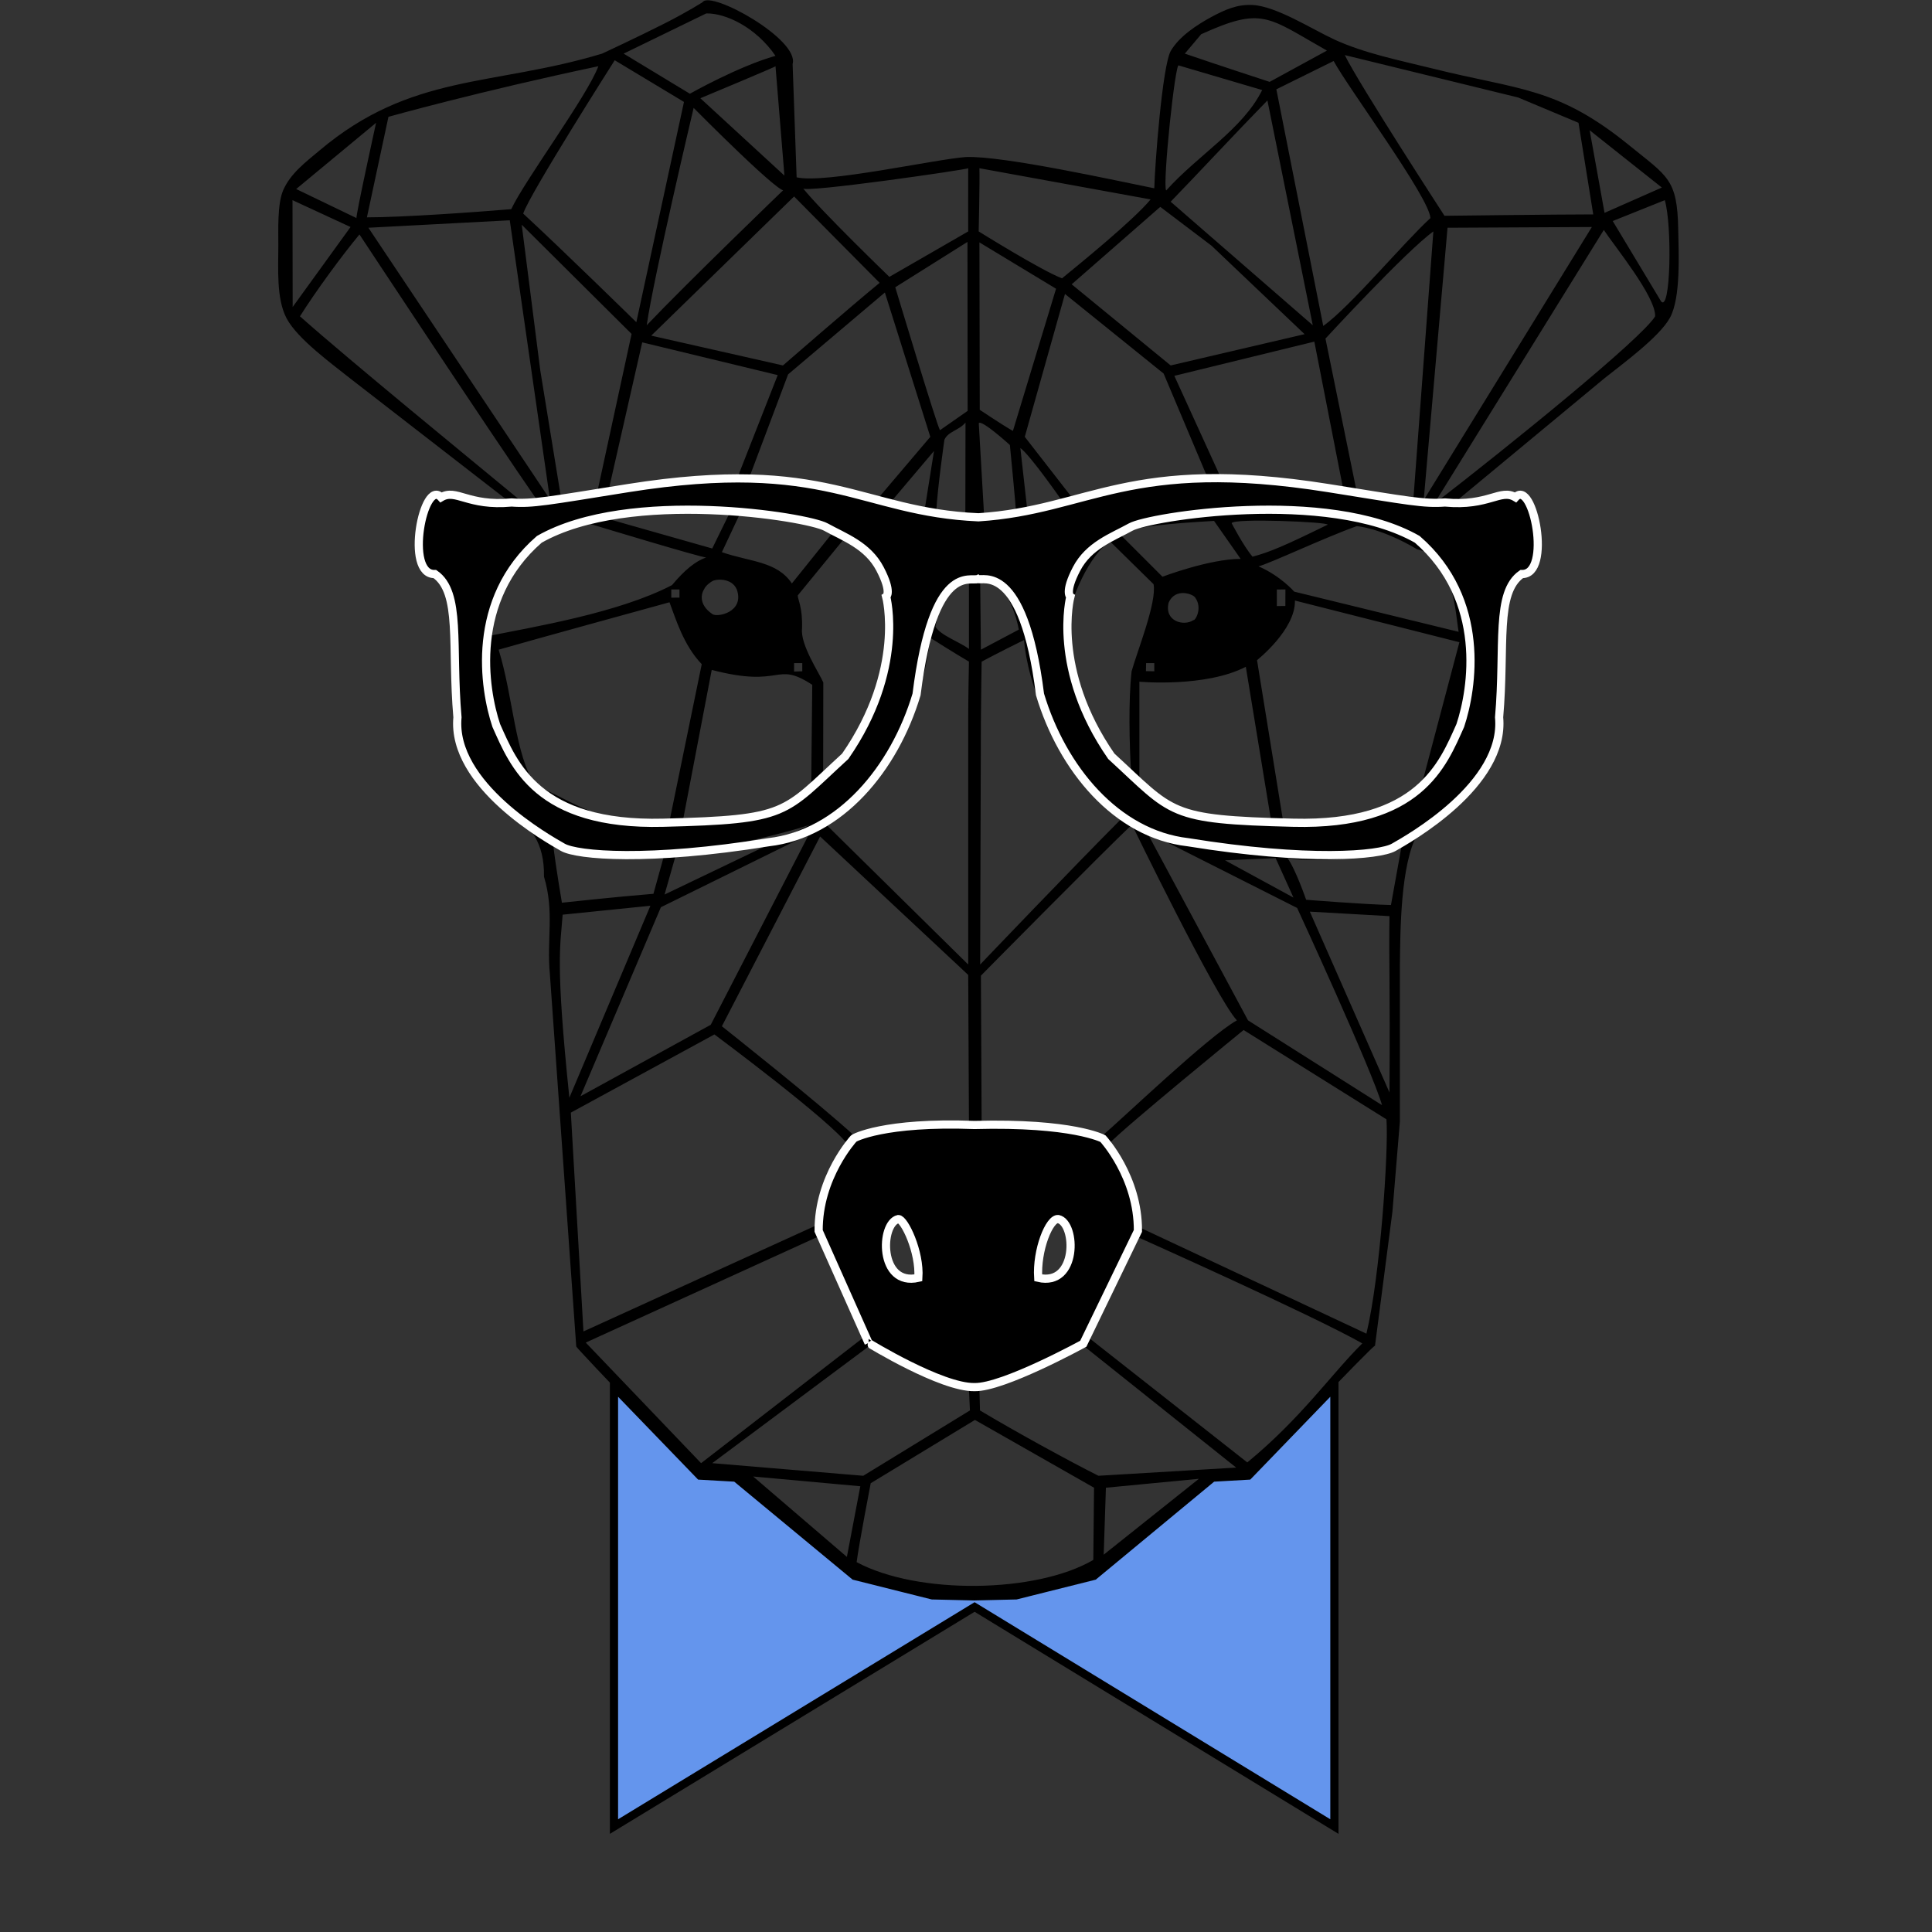
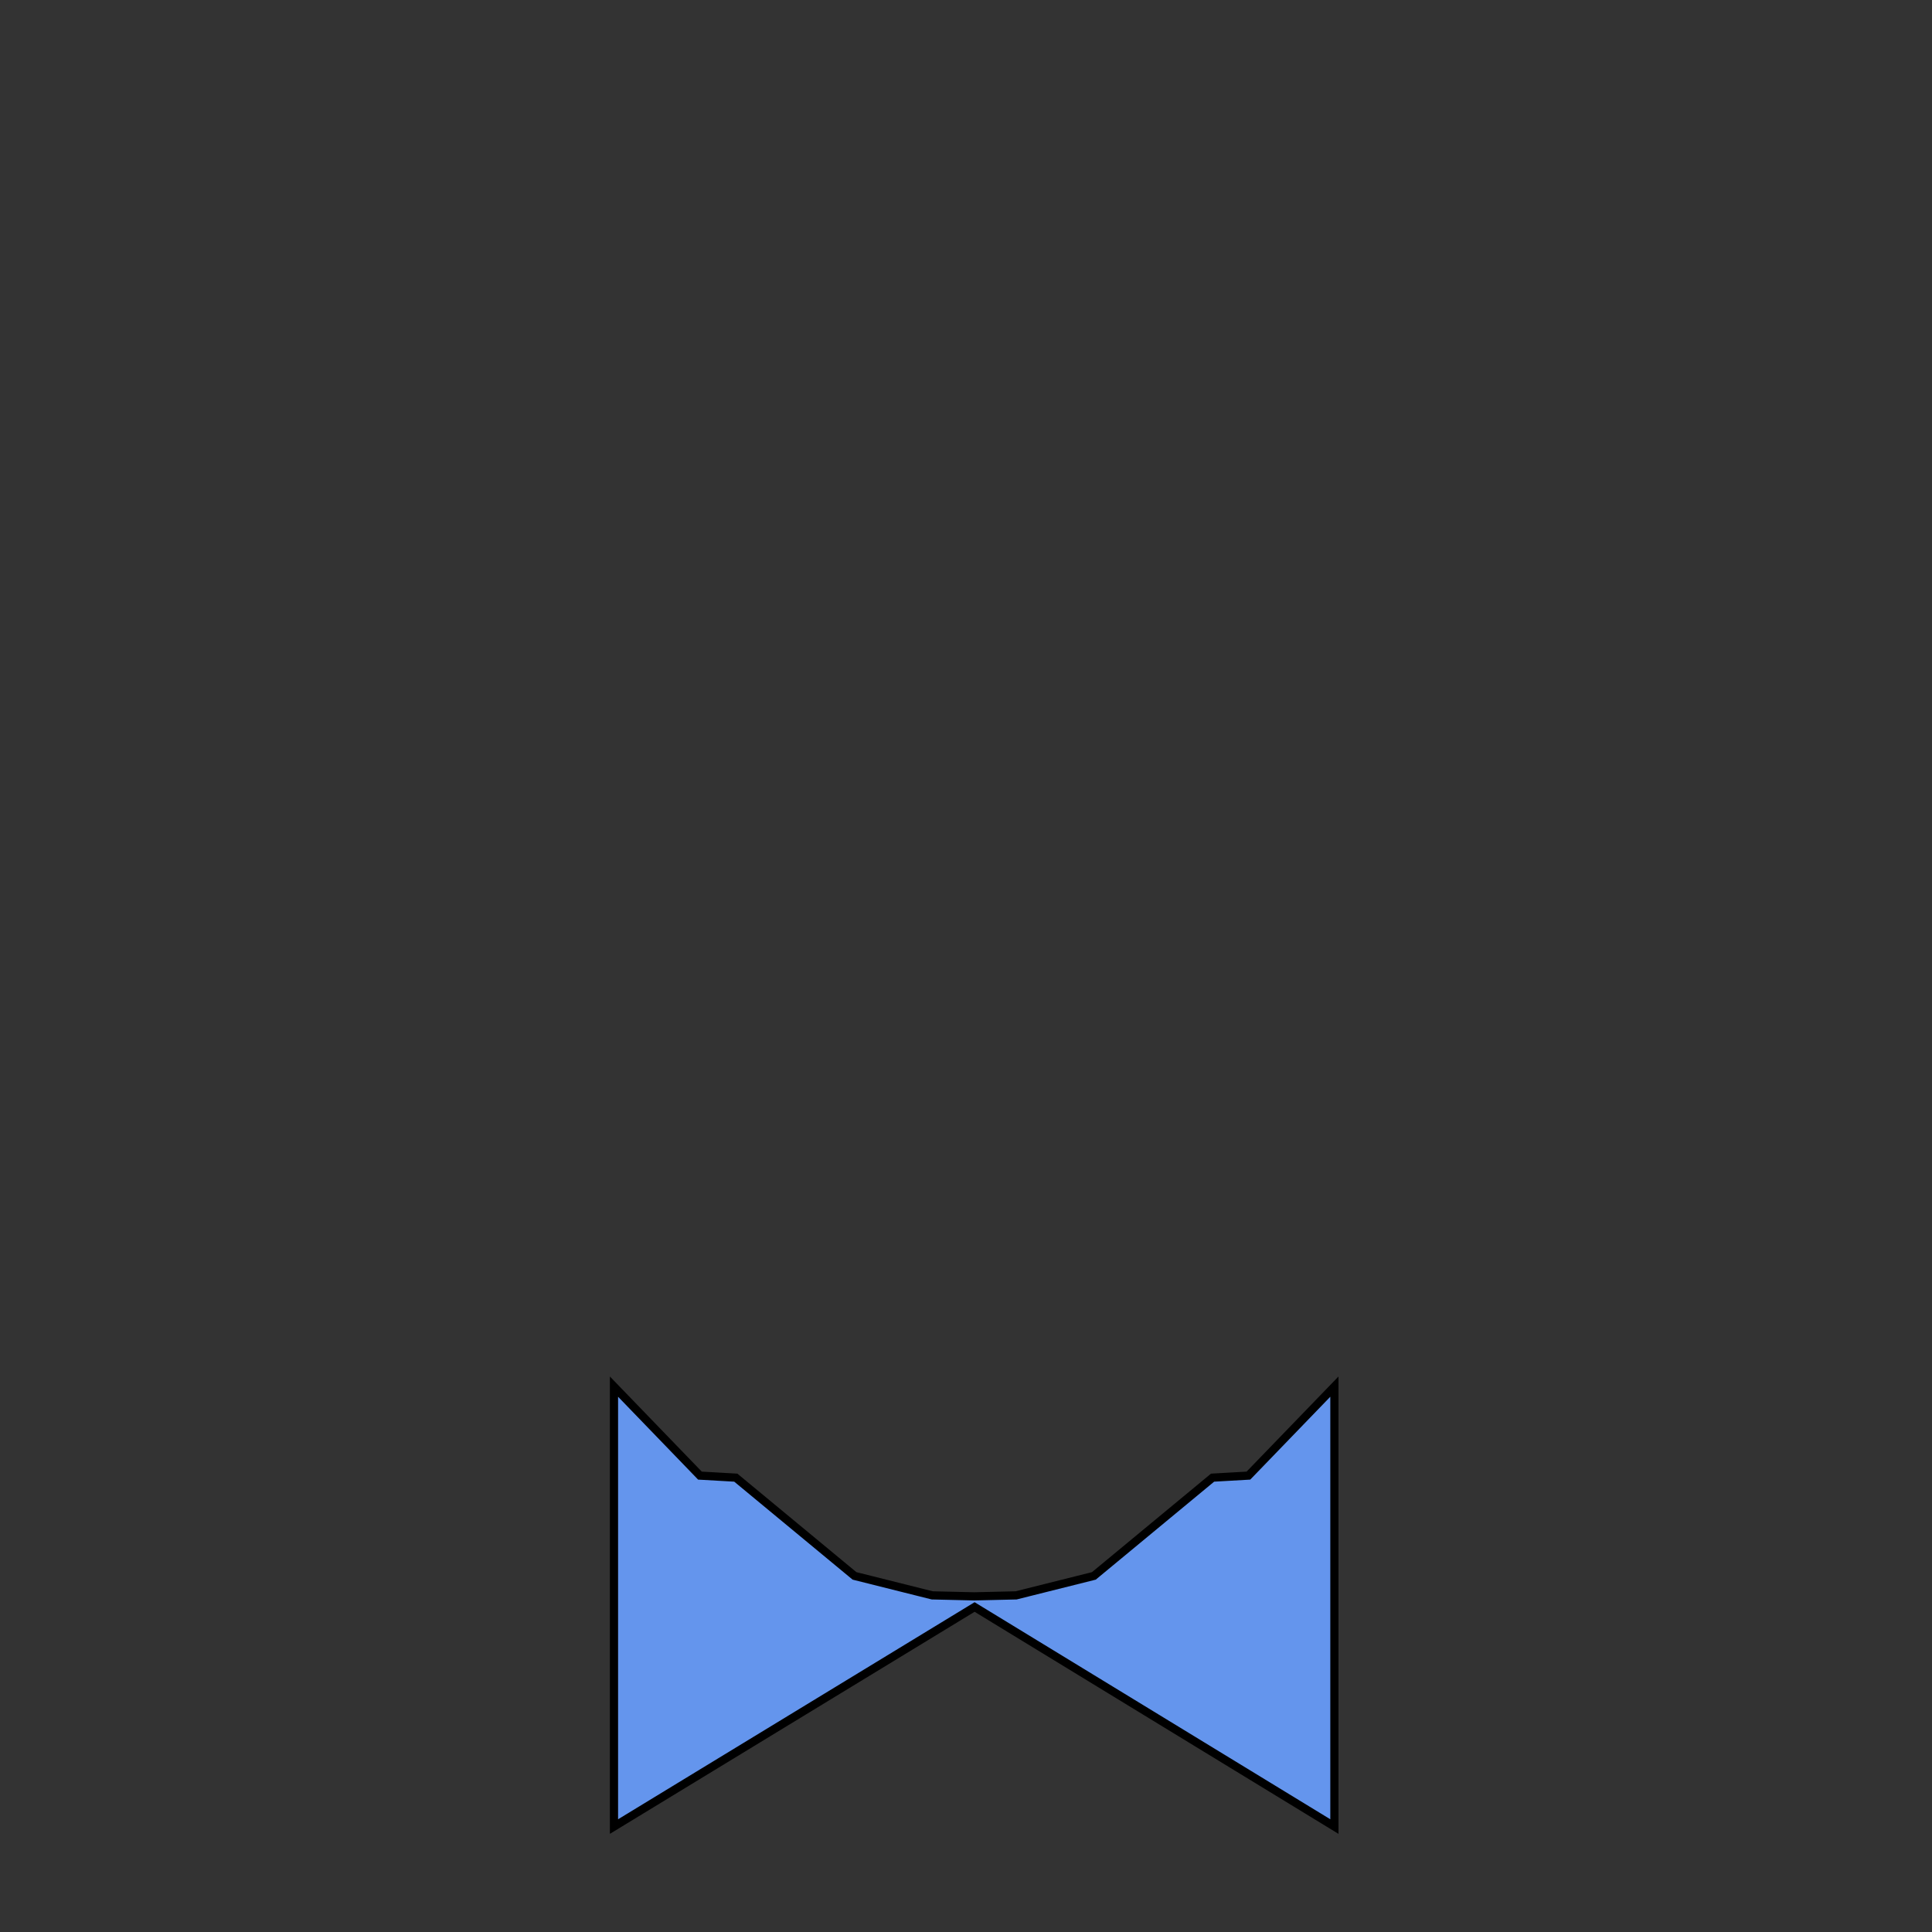
<svg xmlns="http://www.w3.org/2000/svg" viewBox="0 0 236 236" width="3.278in" height="3.278in">
  <rect x="0" y="0" width="236" height="236" fill="#333333" stroke="none" />
-   <path id="face" fill="black" stroke="none" stroke-width="1" d="M 133.65,192.52            C 133.65,192.52 146.83,181.52 148.22,180.43              148.22,180.43 152.43,180.26 152.43,180.26              152.43,180.44 167.77,164.21 167.96,164.39              167.96,164.39 170.09,148.00 170.09,148.00              170.09,148.00 171.00,137.00 171.00,137.00              171.00,137.00 171.00,118.00 171.00,118.00              171.05,113.75 171.06,105.53 173.18,101.82              174.82,99.82 179.52,98.39 181.55,93.27              185.24,89.91 180.73,72.91 186.36,70.00              188.36,70.64 188.45,59.45 185.27,60.64              185.27,59.62 178.55,62.08 177.82,61.27              177.82,61.27 196.00,46.20 196.00,46.20              198.22,44.43 202.67,41.19 203.98,38.83              205.34,36.38 205.05,30.90 205.00,28.00              204.89,21.83 203.70,21.57 199.00,17.74              190.20,10.59 185.59,11.02 175.00,8.37              171.02,7.38 166.73,6.54 163.00,4.83              160.27,3.57 155.90,0.75 153.00,0.61              151.09,0.52 149.65,1.18 148.00,2.06              146.24,3.01 144.05,4.44 143.02,6.21              141.98,7.99 141.06,20.31 141.00,23.00              136.62,22.13 122.60,19.01 118.00,19.18              114.16,19.46 100.75,22.47 97.31,21.66              97.31,21.66 96.82,7.82 96.82,7.82              97.69,4.82 86.79,-1.23 85.82,0.27              85.82,0.27 83.97,1.45 81.27,2.82              77.88,4.54 73.55,6.55 73.55,6.55              60.17,10.59 50.25,8.91 39.02,18.39              37.34,19.80 35.45,21.21 34.57,23.29              33.87,24.97 34.00,28.13 34.00,30.00              34.00,32.71 33.73,36.51 35.02,38.91              36.39,41.46 40.66,44.53 43.00,46.40              43.00,46.40 62.34,61.39 62.34,61.39              56.42,61.69 55.75,59.66 53.91,60.75              51.55,58.91 49.55,70.55 53.36,70.09              56.91,73.00 54.45,87.09 56.61,92.00              59.33,99.89 66.58,98.54 66.45,107.09              67.75,111.41 66.76,114.74 67.17,119.00              67.17,119.00 70.39,164.48 70.39,164.48              70.39,164.66 85.57,180.54 85.39,180.17              85.48,180.26 90.05,180.62 89.87,180.43              99.87,188.78 104.67,192.70 104.30,192.52              105.03,192.70 111.00,194.22 113.91,194.83              117.00,195.09 124.04,194.87 124.04,194.87              125.09,194.78 133.65,192.52 133.65,192.52 Z            M 86.27,1.64            C 88.61,1.59 92.30,3.29 94.73,6.82              90.21,8.09 84.27,11.45 84.27,11.45              84.27,11.45 76.18,6.55 76.18,6.55              76.18,6.55 86.27,1.64 86.27,1.64 Z            M 162.09,6.18            C 162.09,6.18 155.09,10.00 155.09,10.00              155.09,10.00 148.44,7.83 144.73,6.55              144.73,6.55 146.73,4.18 146.73,4.18              154.24,0.78 154.80,2.06 162.09,6.18 Z            M 77.73,39.36            C 77.73,39.36 68.85,30.65 63.91,26.09              64.72,23.65 75.09,7.36 75.09,7.36              75.10,7.37 83.55,12.45 83.55,12.45              83.55,12.45 77.73,39.36 77.73,39.36 Z            M 94.73,8.09            C 94.73,8.09 95.82,21.45 95.82,21.45              95.82,21.45 85.55,12.00 85.55,12.00              85.55,12.00 94.87,8.12 94.73,8.09 Z            M 154.18,11.00            C 151.80,15.80 146.36,18.91 142.45,23.27              141.98,22.52 143.58,7.33 144.00,8.00              144.00,8.00 154.18,11.00 154.18,11.00 Z            M 162.91,7.45            C 164.59,10.61 174.64,24.17 174.73,26.64              171.45,29.64 165.00,37.41 161.64,39.82              161.64,39.82 155.91,10.91 155.91,10.91              155.91,10.91 162.91,7.45 162.91,7.45 Z            M 47.45,14.27            C 47.45,14.27 58.45,11.18 73.09,8.09              71.76,11.70 64.08,22.05 62.45,25.55              58.02,25.92 49.14,26.55 44.82,26.55              44.82,26.55 47.45,14.27 47.45,14.27 Z            M 194.62,26.19            C 190.23,26.19 176.45,26.36 176.45,26.36              176.45,26.36 166.00,10.27 164.27,6.73              164.27,6.73 185.45,11.91 185.45,11.91              185.45,11.91 192.82,15.00 192.82,15.00              192.82,15.00 194.62,26.19 194.62,26.19 Z            M 84.73,13.18            C 84.73,13.18 96.24,24.81 95.82,23.09              95.82,23.09 84.06,34.41 79.00,39.73              79.81,33.98 84.73,13.18 84.73,13.18 Z            M 154.82,12.27            C 154.82,12.27 160.36,39.73 160.36,39.73              160.36,39.73 143.00,24.64 143.00,24.64              146.36,21.18 150.82,16.36 154.82,12.27 Z            M 45.94,15.00            C 45.94,15.00 43.39,26.59 43.55,26.64              43.55,26.64 36.18,23.09 36.18,23.09              36.18,23.09 45.94,15.00 45.94,15.00 Z            M 194.18,15.91            C 194.18,15.91 203.00,22.91 203.00,22.91              203.00,22.91 196.00,26.00 196.00,26.00              196.00,26.00 194.18,15.91 194.18,15.91 Z            M 118.27,20.55            C 118.25,22.29 118.27,28.27 118.27,28.27              118.27,28.27 108.64,33.82 108.64,33.82              108.64,33.82 100.28,25.75 98.09,23.00              98.08,23.62 118.27,20.70 118.27,20.55 Z            M 140.55,24.36            C 138.49,26.86 132.10,32.06 129.73,34.00              127.23,33.06 119.55,28.27 119.55,28.27              119.55,28.27 119.69,22.18 119.64,20.55              119.64,20.55 140.55,24.36 140.55,24.36 Z            M 42.82,27.73            C 42.82,27.73 35.75,37.50 35.75,37.50              35.75,37.50 35.73,24.45 35.73,24.45              35.73,24.45 42.82,27.73 42.82,27.73 Z            M 107.45,34.55            C 104.20,37.20 95.64,44.64 95.64,44.64              95.64,44.64 79.55,41.00 79.55,41.00              79.55,41.00 97.00,24.00 97.00,24.00              97.00,24.00 105.51,32.61 107.45,34.55 Z            M 159.36,40.82            C 159.36,40.82 143.00,44.64 143.00,44.64              143.00,44.64 130.91,34.73 130.91,34.73              130.91,34.73 141.73,25.27 141.73,25.27              141.73,25.27 148.00,30.02 148.00,30.02              148.00,30.02 159.36,40.82 159.36,40.82 Z            M 203.36,24.45            C 204.27,27.55 204.08,38.17 202.91,36.82              202.91,36.82 197.00,27.00 197.00,27.00              197.00,27.00 203.36,24.45 203.36,24.45 Z            M 62.27,26.91            C 62.27,26.91 67.18,61.00 67.18,61.00              67.18,61.00 45.00,27.82 45.00,27.82              45.00,27.82 62.27,26.91 62.27,26.91 Z            M 194.45,27.73            C 194.45,27.73 173.91,61.09 173.91,61.09              173.91,61.09 176.82,27.82 176.82,27.82              176.82,27.82 194.45,27.73 194.45,27.73 Z            M 43.91,28.64            C 43.91,28.64 60.16,53.27 65.73,61.27              65.66,61.47 63.68,61.41 63.73,61.27              57.23,55.90 42.83,44.13 36.64,38.64              38.57,35.57 41.78,31.20 43.91,28.64 Z            M 63.73,27.45            C 63.73,27.45 77.15,40.79 77.15,40.79              77.15,40.79 72.98,60.02 72.98,60.02              72.98,60.02 68.55,60.91 68.55,60.91              68.55,60.91 66.00,45.27 66.00,45.27              66.00,45.27 63.73,27.45 63.73,27.45 Z            M 195.91,28.09            C 197.27,30.14 202.27,36.25 202.18,38.64              200.55,41.36 184.36,54.45 175.18,61.55              175.18,61.55 195.91,28.09 195.91,28.09 Z            M 118.18,29.55            C 118.18,29.55 118.20,50.19 118.20,50.19              118.20,50.19 114.82,52.55 114.82,52.55              114.44,51.98 109.36,35.09 109.36,35.09              109.36,35.09 118.18,29.55 118.18,29.55 Z            M 119.64,29.61            C 119.64,29.61 129.00,35.27 129.00,35.27              129.00,35.27 123.73,52.64 123.73,52.64              122.39,51.88 119.68,50.06 119.68,50.06              119.68,50.06 119.64,29.61 119.64,29.61 Z            M 175.09,28.27            C 175.09,28.27 172.64,61.09 172.64,61.09              172.64,61.09 165.73,60.09 165.73,60.09              165.01,56.53 161.91,41.36 161.91,41.36              161.91,41.36 171.78,30.64 175.09,28.27 Z            M 96.27,45.73            C 96.27,45.73 108.09,35.73 108.09,35.73              108.09,35.73 113.64,53.36 113.64,53.36              113.64,53.36 107.00,61.18 107.00,61.18              100.75,59.26 95.76,58.43 91.55,58.27              91.55,58.27 96.27,45.73 96.27,45.73 Z            M 130.96,60.79            C 130.96,60.79 125.18,53.36 125.18,53.36              125.18,53.36 130.09,35.91 130.09,35.91              130.09,35.91 142.14,45.63 142.14,45.63              142.14,45.63 147.55,58.45 147.55,58.45              136.09,58.55 130.96,60.79 130.96,60.79 Z            M 95.00,45.82            C 95.00,45.82 90.18,58.09 90.18,58.09              86.96,57.90 80.19,58.72 74.36,59.82              74.36,59.82 78.45,41.82 78.45,41.82              78.45,41.82 95.00,45.82 95.00,45.82 Z            M 160.55,41.73            C 160.55,41.73 164.09,59.82 164.09,59.82              163.99,59.73 148.83,58.05 149.09,58.27              149.09,58.27 143.45,45.91 143.45,45.91              143.45,45.91 160.55,41.73 160.55,41.73 Z            M 115.36,53.73            C 115.77,52.72 117.12,52.59 117.94,51.62              117.94,51.62 117.92,63.08 117.92,63.08              117.99,63.10 114.46,62.67 114.36,62.64              114.51,59.61 115.36,53.73 115.36,53.73 Z            M 119.56,51.69            C 119.91,51.22 123.36,54.36 123.36,54.36              123.36,54.36 124.16,62.46 124.09,62.55              123.95,62.67 120.14,63.19 120.22,63.12              120.22,63.12 119.56,51.69 119.56,51.69 Z            M 114.09,55.09            C 114.09,55.09 112.92,62.45 112.92,62.45              112.92,62.45 108.55,61.64 108.55,61.64              108.55,61.64 114.09,55.09 114.09,55.09 Z            M 124.64,54.73            C 125.86,55.59 129.86,61.36 129.86,61.36              129.86,61.36 125.48,62.25 125.48,62.25              125.48,62.25 124.64,54.73 124.64,54.73 Z            M 89.18,62.55            C 89.18,62.55 87.00,67.00 87.00,67.00              87.00,67.00 73.55,63.18 73.55,63.18              73.16,62.50 88.92,62.07 89.18,62.55 Z            M 90.35,62.83            C 92.65,62.48 96.20,63.15 101.79,64.97              101.79,64.97 96.73,71.27 96.73,71.27              94.91,68.55 91.66,68.65 88.18,67.45              88.18,67.45 90.35,62.83 90.35,62.83 Z            M 148.30,63.63            C 148.30,63.63 151.55,68.27 151.55,68.27              147.73,68.27 142.00,70.45 142.00,70.45              142.00,70.45 136.82,65.27 136.82,65.27              138.12,64.30 143.55,63.91 148.30,63.63 Z            M 162.18,64.09            C 156.98,66.64 155.09,67.45 153.00,68.00              151.91,66.73 150.45,63.91 150.45,63.91              150.63,63.27 162.27,63.76 162.18,64.09 Z            M 72.09,64.00            C 72.09,64.00 86.11,68.25 86.27,68.09              84.93,68.56 83.62,69.64 82.09,71.47              75.56,74.88 65.11,76.59 59.45,77.73              59.75,75.72 61.08,72.12 62.00,70.27              64.22,66.15 68.28,64.16 72.09,64.00 Z            M 178.18,77.18            C 178.18,77.18 158.09,72.27 158.09,72.27              158.09,72.27 156.45,70.36 153.73,69.18              154.98,68.89 161.94,65.61 165.73,64.27              165.73,64.27 168.64,64.45 173.09,67.09              177.64,68.09 177.78,75.09 178.18,77.18 Z            M 100.55,95.00            C 100.55,95.00 100.57,83.37 100.57,83.37              100.10,82.25 97.75,78.78 97.97,76.78              98.06,74.19 97.44,73.23 97.45,72.73              97.45,72.73 103.18,65.73 103.18,65.73              105.34,65.88 108.36,69.82 108.73,73.64              109.48,80.73 106.14,90.52 100.55,95.00 Z            M 138.18,94.55            C 132.73,90.27 130.29,82.44 130.45,76.09              130.52,73.49 133.27,67.36 135.64,66.18              135.64,66.18 140.91,71.36 140.91,71.36              141.34,73.54 138.89,79.61 138.23,82.00              137.83,85.60 137.95,90.90 138.18,94.55 Z            M 90.00,72.00            C 90.99,74.78 87.58,75.47 87.00,75.00              85.21,73.76 85.74,72.37 86.00,72.00              86.19,71.48 86.98,70.99 87.00,71.00              87.39,70.72 89.38,70.54 90.00,72.00 Z            M 114.27,76.55            C 114.64,74.45 115.18,71.45 118.36,70.73              118.36,70.73 118.36,79.27 118.36,79.27              117.26,78.43 114.86,77.60 114.27,76.55 Z            M 119.73,70.64            C 122.55,70.64 124.00,74.45 124.45,76.91              124.45,76.91 119.82,79.36 119.82,79.36              119.82,79.36 119.73,70.64 119.73,70.64 Z            M 83.00,72.00            C 83.00,72.00 83.00,73.00 83.00,73.00              83.00,73.00 82.00,73.01 82.00,73.01              82.00,73.01 82.00,72.00 82.00,72.00              82.00,72.00 83.00,72.00 83.00,72.00 Z            M 146.00,73.00            C 146.94,74.31 145.98,75.86 145.78,75.75              144.62,76.53 142.19,75.91 142.75,73.62              143.56,71.75 145.75,72.56 146.00,73.00 Z            M 85.72,81.13            C 85.72,81.13 81.73,100.55 81.73,100.55              73.21,100.87 70.36,98.00 65.36,95.91              62.88,92.07 62.71,85.20 60.91,79.36              64.66,78.27 81.78,73.57 81.78,73.57              82.53,75.53 83.47,78.79 85.72,81.13 Z            M 178.27,78.45            C 178.27,78.45 173.82,95.27 173.82,95.27              169.70,99.74 161.25,100.87 156.73,100.27              156.73,100.27 153.55,80.64 153.55,80.64              153.55,80.64 158.27,76.91 158.18,73.36              158.18,73.36 178.27,78.45 178.27,78.45 Z            M 118.27,117.82            C 118.27,117.82 100.55,100.36 100.55,100.36              106.64,95.82 112.09,90.18 113.64,77.91              116.07,79.47 118.36,80.82 118.36,80.82              118.36,80.82 118.26,85.84 118.27,88.00              118.27,88.00 118.27,117.82 118.27,117.82 Z            M 119.91,80.82            C 119.91,80.82 122.18,79.61 125.09,78.18              125.45,83.00 128.55,92.82 137.00,100.00              131.36,105.64 119.73,117.82 119.73,117.82              119.73,117.82 119.82,88.09 119.82,88.09              119.83,85.60 119.91,80.82 119.91,80.82 Z            M 98.00,81.00            C 98.00,81.00 98.00,82.00 98.00,82.00              98.00,82.00 97.00,82.03 97.00,82.03              97.00,82.03 97.00,81.00 97.00,81.00              97.00,81.00 98.00,81.00 98.00,81.00 Z            M 141.00,81.00            C 141.00,81.00 141.00,82.00 141.00,82.00              141.00,82.00 139.98,81.98 139.98,81.98              139.98,81.98 140.00,81.00 140.00,81.00              140.00,81.00 141.00,81.00 141.00,81.00 Z            M 86.94,81.83            C 95.72,84.13 94.61,80.65 99.22,83.65              99.22,83.65 99.09,96.00 99.09,96.00              96.91,99.00 92.73,100.18 83.36,100.55              83.36,100.55 86.94,81.83 86.94,81.83 Z            M 152.18,81.45            C 152.18,81.45 155.27,100.27 155.27,100.27              148.43,100.26 145.64,100.42 139.18,95.55              139.18,95.55 139.18,83.27 139.18,83.27              139.17,83.28 147.27,84.00 152.18,81.45 Z            M 138.27,100.73            C 138.27,100.73 148.55,121.91 151.09,124.64              147.64,126.55 137.07,136.68 134.55,138.82              128.74,137.29 123.58,137.42 119.91,137.09              119.91,137.09 119.82,119.18 119.82,119.18              119.82,119.18 134.63,104.18 138.27,100.73 Z            M 98.82,101.91            C 98.82,101.91 86.82,125.18 86.82,125.18              86.82,125.18 70.91,133.91 70.91,133.91              70.91,133.91 80.73,110.82 80.73,110.82              80.73,110.82 98.82,101.91 98.82,101.91 Z            M 100.18,102.18            C 100.18,102.18 118.27,119.09 118.27,119.09              118.27,119.09 118.36,137.18 118.36,137.18              118.36,137.18 106.55,137.48 104.45,138.82              100.07,134.77 88.18,125.36 88.18,125.36              88.18,125.36 100.18,102.18 100.18,102.18 Z            M 140.09,101.64            C 140.09,101.64 158.45,110.91 158.45,110.91              158.45,110.91 167.64,130.83 168.82,135.00              168.82,135.00 152.45,124.64 152.45,124.64              152.45,124.64 140.09,101.64 140.09,101.64 Z            M 81.18,104.27            C 81.18,104.27 79.82,109.18 79.82,109.18              74.95,109.58 68.64,110.27 68.64,110.27              68.64,110.27 67.90,105.99 67.55,103.00              68.91,104.82 81.39,104.45 81.18,104.27 Z            M 171.27,103.00            C 171.27,103.00 169.91,110.55 169.91,110.55              166.54,110.47 159.55,109.91 159.55,109.91              159.55,109.91 158.24,106.12 157.27,104.82              161.18,105.45 167.82,104.91 171.27,103.00 Z            M 149.64,105.09            C 149.64,105.09 155.82,104.82 155.82,104.82              155.82,104.82 158.00,109.64 158.00,109.64              158.00,109.64 149.64,105.09 149.64,105.09 Z            M 79.45,110.64            C 79.45,110.64 69.55,134.09 69.55,134.09              67.82,117.36 68.45,115.64 68.73,111.73              68.73,111.73 79.45,110.64 79.45,110.64 Z            M 169.73,111.91            C 169.64,117.73 169.82,119.18 169.73,133.45              169.73,133.45 160.00,111.36 160.00,111.36              160.00,111.36 169.73,111.91 169.73,111.91 Z            M 71.27,162.64            C 71.27,162.64 69.73,135.91 69.73,135.91              69.73,135.91 87.27,126.36 87.27,126.36              87.27,126.36 101.58,137.00 103.55,139.82              103.55,139.82 99.57,145.16 100.00,149.55              100.00,149.55 71.27,162.64 71.27,162.64 Z            M 166.91,162.91            C 166.91,162.91 138.95,149.81 138.95,149.81              139.38,145.48 136.50,141.54 135.45,139.73              137.31,137.73 151.91,125.82 151.91,125.82              151.91,125.82 169.36,136.73 169.36,136.73              169.64,140.55 168.58,156.04 166.91,162.91 Z            M 109.76,148.81            C 111.43,149.48 112.65,156.11 112.00,156.00              108.71,157.24 106.43,151.05 109.76,148.81 Z            M 129.57,148.81            C 131.33,151.24 131.81,155.95 126.95,156.19              126.29,155.71 127.38,148.57 129.57,148.81 Z            M 100.27,150.91            C 100.27,150.91 105.73,163.18 105.73,163.18              105.73,163.18 85.64,178.73 85.64,178.73              85.64,178.73 71.55,164.00 71.55,164.00              71.55,164.00 100.27,150.91 100.27,150.91 Z            M 166.41,164.10            C 162.64,167.82 159.00,173.18 152.36,178.64              152.36,178.64 132.82,163.27 132.82,163.27              132.82,163.27 137.75,153.24 138.71,151.00              138.71,151.00 160.37,160.67 166.41,164.10 Z            M 118.48,172.29            C 118.48,172.29 105.45,180.27 105.45,180.27              105.45,180.27 87.00,178.73 87.00,178.73              87.00,178.73 106.24,164.38 106.24,164.38              106.32,165.44 115.79,169.30 118.36,169.73              118.36,169.73 118.48,172.29 118.48,172.29 Z            M 151.00,179.27            C 151.00,179.27 134.18,180.27 134.18,180.27              130.73,178.55 123.85,174.78 119.71,172.29              119.71,172.29 119.64,169.73 119.64,169.73              124.87,168.39 132.09,164.18 132.09,164.18              132.09,164.18 151.00,179.27 151.00,179.27 Z            M 133.55,190.55            C 126.55,194.64 112.09,194.82 104.64,190.82              104.93,188.59 106.36,181.18 106.36,181.18              106.36,181.18 119.09,173.45 119.09,173.45              119.09,173.45 133.64,181.73 133.64,181.73              133.64,181.73 133.55,190.55 133.55,190.55 Z            M 105.09,181.55            C 105.09,181.55 103.45,190.18 103.45,190.18              103.45,190.18 92.00,180.36 92.00,180.36              92.00,180.36 105.09,181.55 105.09,181.55 Z            M 146.45,180.64            C 146.45,180.64 134.82,189.91 134.82,189.91              134.82,189.91 135.09,181.73 135.09,181.73              135.09,181.73 146.45,180.64 146.45,180.64 Z            M 99.00,100.73            C 99.00,100.73 81.18,109.27 81.18,109.27              81.18,109.27 82.55,104.45 82.55,104.45              82.55,104.45 92.64,102.82 99.00,100.73 Z            M 155.97,72.01            C 155.97,72.01 157.02,72.00 157.02,72.00              157.02,72.00 157.01,74.02 157.01,74.02              157.01,74.02 155.97,74.03 155.97,74.03              155.97,74.03 155.97,72.01 155.97,72.01 Z" />
-   <path id="nariz" fill="none" stroke="white" stroke-width="1" d="M 129.27,148.91            C 131.51,149.42 131.67,157.20 126.82,156.09              126.60,152.71 128.18,148.79 129.27,148.91 Z            M 106.10,164.05            C 106.10,164.05 100.00,150.36 100.00,150.36              99.95,143.76 104.27,139.09 104.27,139.09              104.24,139.02 108.00,137.00 119.02,137.42              131.05,137.10 134.73,139.09 134.73,139.09              134.73,139.09 139.05,143.76 139.00,150.36              139.00,150.36 132.33,164.14 132.33,164.14              132.33,164.14 122.52,169.52 119.04,169.44              115.00,169.52 106.09,164.05 106.10,164.05 Z            M 109.73,148.91            C 107.49,149.42 107.33,157.20 112.18,156.09              112.40,152.91 110.46,148.89 109.73,148.91 Z" />
-   <path id="oculos" fill="none" stroke="white" stroke-width="1" d="M 119.53,63.19            C 133.12,62.31 137.88,55.75 162.25,59.62              172.13,61.20 173.95,61.57 176.50,61.38              181.88,61.88 183.27,59.64 185.12,60.75              187.25,58.38 189.62,70.25 185.88,70.12              182.62,72.38 183.88,78.88 183.12,87.62              183.88,95.88 172.00,102.50 170.25,103.50              168.50,104.50 159.75,105.25 145.12,102.88              136.38,101.88 129.75,93.88 127.04,84.83              125.00,68.50 119.91,71.06 119.47,70.72              118.59,71.12 114.00,68.50 111.96,84.83              109.25,93.88 102.62,101.88 93.88,102.88              79.25,105.25 70.50,104.50 68.75,103.50              67.00,102.50 55.12,95.88 55.88,87.62              55.12,78.88 56.38,72.38 53.12,70.12              49.38,70.25 51.75,58.38 53.88,60.75              55.73,59.64 57.12,61.88 62.50,61.38              65.05,61.57 66.87,61.20 76.75,59.62              101.12,55.75 105.06,62.56 119.53,63.19 Z            M 130.75,72.88            C 130.75,72.88 128.38,81.75 135.75,92.38              143.38,99.38 142.62,100.12 158.00,100.50              173.38,100.88 176.25,93.38 178.38,88.62              179.88,84.12 181.62,73.25 173.12,65.88              162.12,59.62 140.38,63.12 138.12,64.38              135.88,65.62 133.00,66.62 131.50,69.50              130.00,72.38 130.75,72.88 130.75,72.88 Z            M 108.25,72.88            C 108.25,72.88 110.62,81.75 103.25,92.38              95.62,99.38 96.38,100.12 81.00,100.50              65.62,100.88 62.75,93.38 60.62,88.62              59.12,84.12 57.38,73.25 65.88,65.88              76.88,59.62 98.62,63.12 100.88,64.38              103.12,65.62 106.00,66.62 107.50,69.50              109.00,72.38 108.25,72.88 108.25,72.88 Z" />
  <path id="gravata" fill="cornflowerblue" stroke="black" stroke-width="1" d="M 119.05,196.30            C 119.05,196.30 163.00,223.12 163.00,223.12              163.00,223.12 163.00,169.38 163.00,169.38              163.00,169.38 152.50,180.25 152.50,180.25              152.50,180.25 148.12,180.50 148.12,180.50              148.12,180.50 133.62,192.50 133.62,192.50              133.62,192.50 124.12,194.88 124.12,194.88              124.12,194.88 119.00,195.00 119.00,195.00              119.00,195.00 113.88,194.88 113.88,194.88              113.88,194.88 104.38,192.50 104.38,192.50              104.38,192.50 89.88,180.50 89.88,180.50              89.88,180.50 85.50,180.25 85.50,180.25              85.50,180.25 75.00,169.38 75.00,169.38              75.00,169.38 75.00,223.12 75.00,223.12              75.00,223.12 119.05,196.30 119.05,196.30 Z" />
</svg>